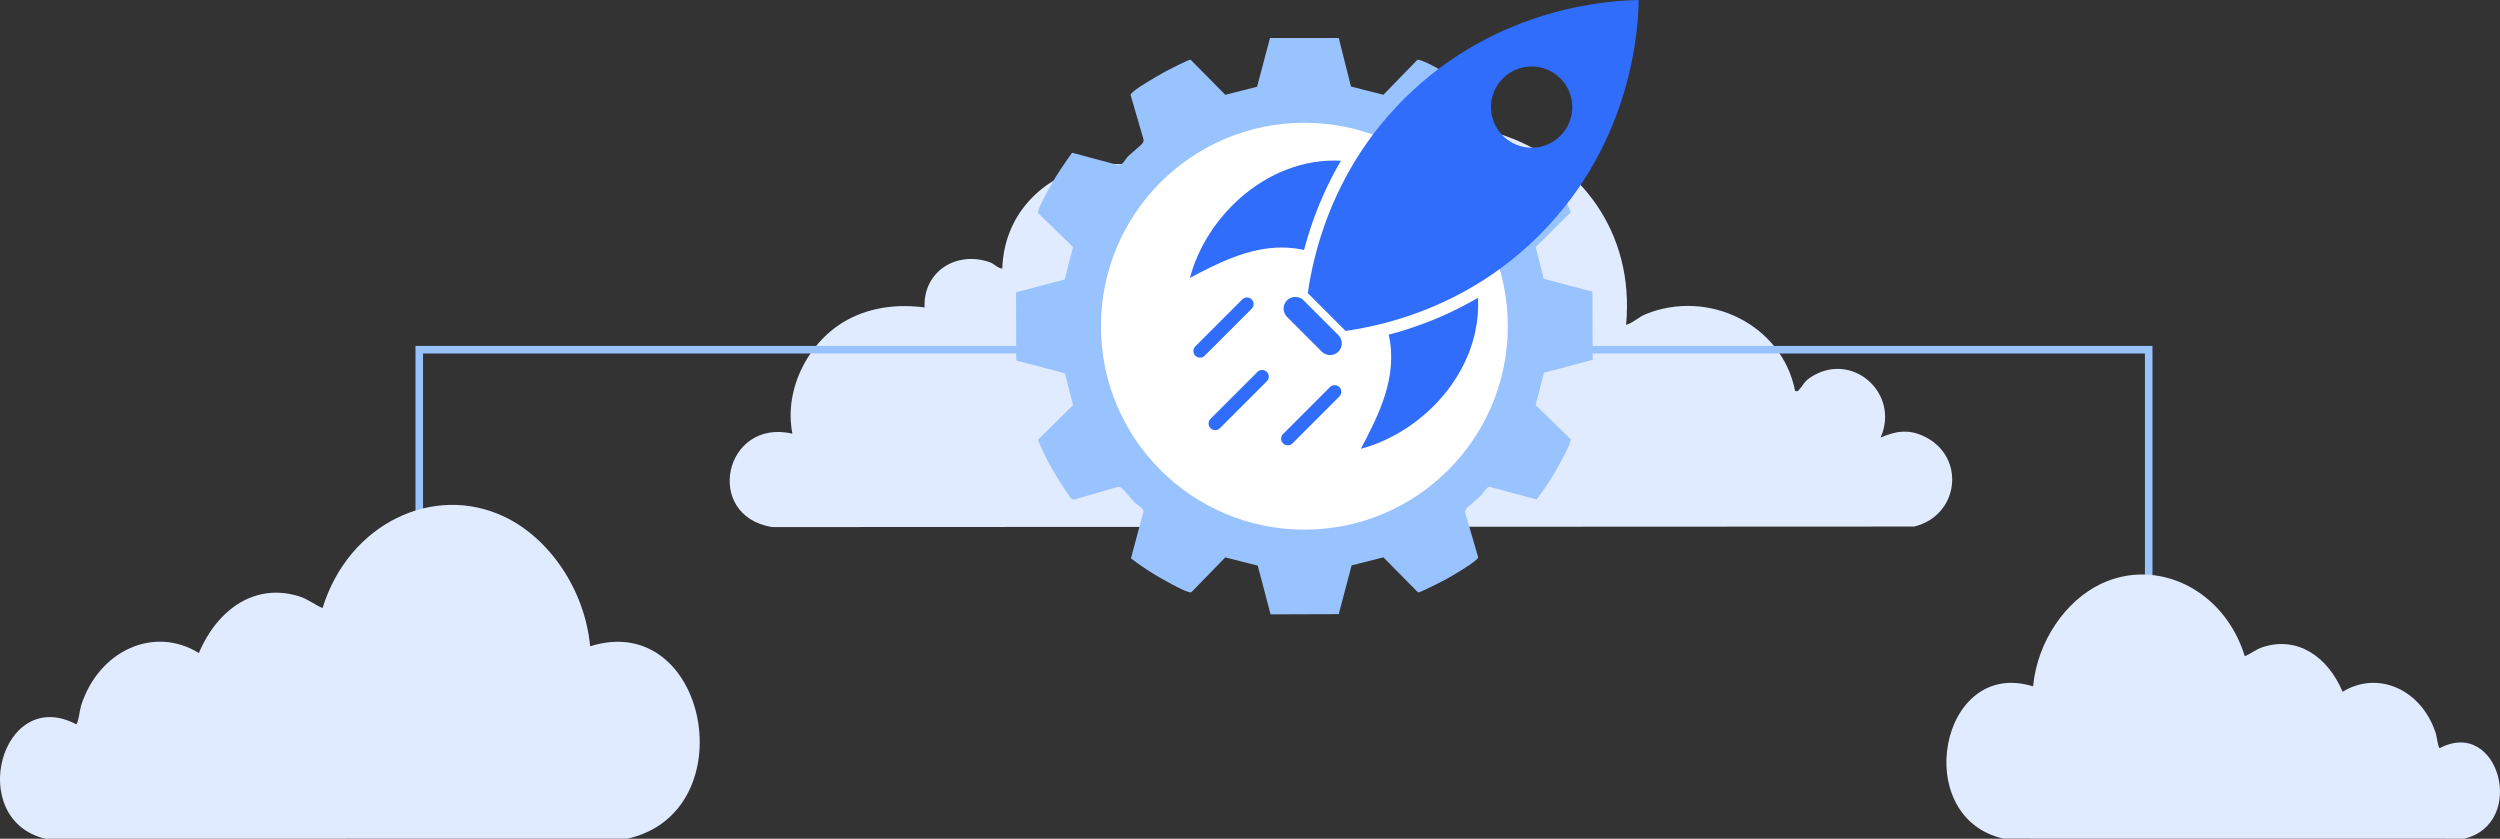
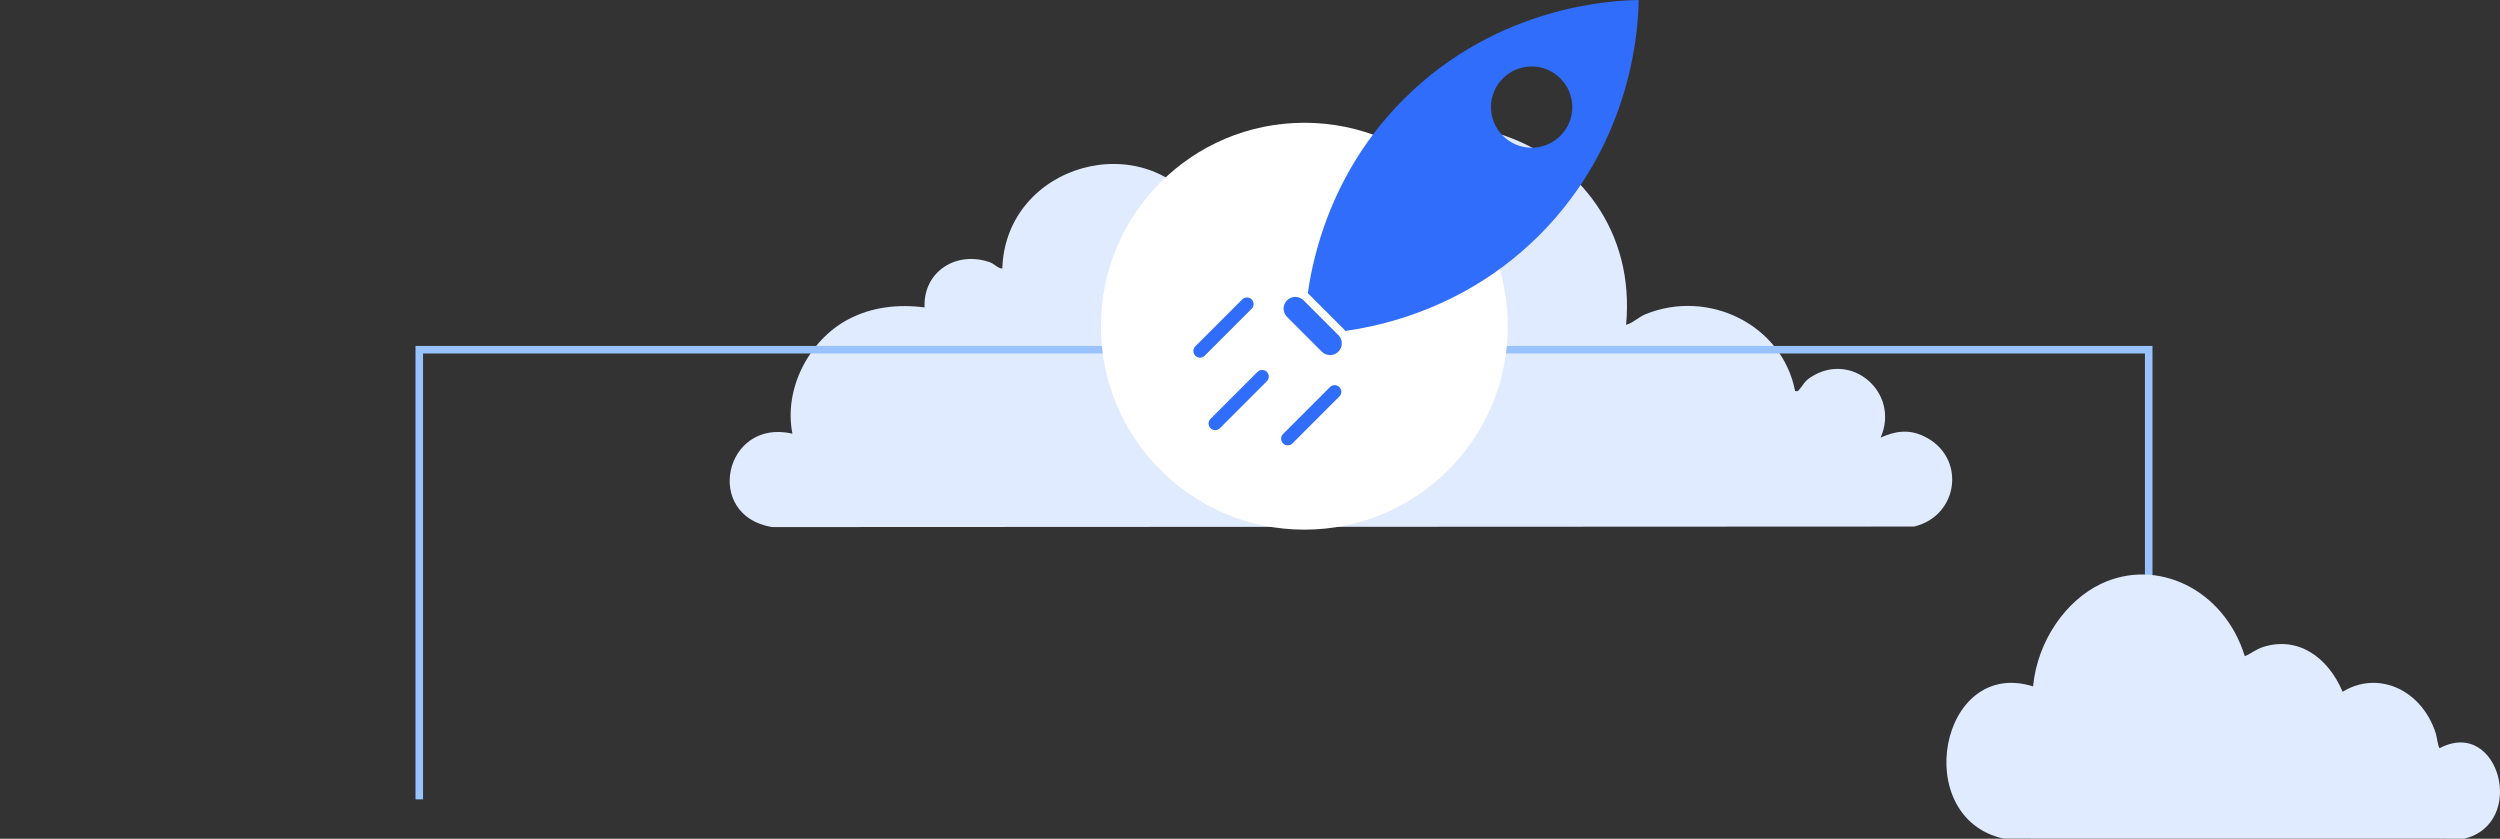
<svg xmlns="http://www.w3.org/2000/svg" id="uuid-11041131-a923-452a-a023-a62dd50de13c" viewBox="0 0 661.62 221.97">
  <rect x="0" y="0" width="661.62" height="221.97" fill="#333333" stroke="none" />
  <defs>
    <style>.uuid-694cfa4f-22d8-40bb-8db1-9d8b1e0829ed{fill:#99c3ff;}.uuid-b189c49f-53de-4f65-8226-e0bca36f0a3d{fill:#fff;}.uuid-79cdc7a4-449d-4c58-b0f1-e7ee33deec0f{fill:#e1ebff;}.uuid-5485d715-a7f8-4fe5-8ff8-c07cccf8c498{fill:none;stroke:#99c3ff;stroke-miterlimit:10;stroke-width:2px;}.uuid-4a7a76d6-4820-4273-883e-7c37e19eb84e{fill:#316dfb;}</style>
  </defs>
  <g id="uuid-05892c94-806a-4395-989c-0884198b8435">
    <path class="uuid-79cdc7a4-449d-4c58-b0f1-e7ee33deec0f" d="M430.33,85.98c1.92-.55,3.23-2.03,5.15-2.82,16.56-6.76,36.14,2.66,39.59,20.31.71.13.66.1,1.07-.33.99-1.05,1.3-2.13,2.87-3.18,10.97-7.37,23.91,4.03,18.69,15.85,3.95-1.74,7.39-2.28,11.43-.37,11.27,5.32,9.42,21.02-2.55,23.91l-302.28.14c-18.25-3.06-12.56-28.92,5.42-24.71-2.37-11.77,4.3-24.71,14.75-30.25,6.27-3.32,13.26-4.07,20.22-3.17-.42-9.54,8.5-15.1,17.33-11.93,1.23.44,1.96,1.58,3.24,1.64.86-27.66,37.83-38.09,52.98-14.92l1.05-.3c4.18-10.89,17.62-11.09,23.37-1.24,27.91-41.39,92.37-18.44,87.68,31.38Z" />
    <polyline class="uuid-5485d715-a7f8-4fe5-8ff8-c07cccf8c498" points="568.65 211.55 568.65 92.55 110.96 92.55 110.96 211.55" />
    <path class="uuid-79cdc7a4-449d-4c58-b0f1-e7ee33deec0f" d="M594.08,173.67c1.7-.73,3.02-1.86,4.83-2.44,8.97-2.87,17.02,2.33,21.06,11.85,9.33-5.76,20.96-.6,24.67,11.04.27.85.59,3.77,1.03,3.87,15.73-8.24,23.21,20.03,6.44,23.97l-121.86-.02c-24.87-5.53-16.87-48.02,7.8-40.29,1.14-11.99,8.64-22.7,17.98-27.14,14.73-7,32.56,1.35,38.05,19.15Z" />
-     <path class="uuid-694cfa4f-22d8-40bb-8db1-9d8b1e0829ed" d="M354.3,10.05l3.23,12.85,8.59,2.18,8.86-9.11c.24-.29.44-.13.71-.08,1.66.32,7.26,3.55,9.01,4.58,2.21,1.31,4.33,2.81,6.38,4.35l-3.33,12.44c.07.65,3.32,3.31,4.11,4.1.85.85,1.41,2.62,2.9,2.32l11.5-3.35.72.39c3.43,4.83,6.51,9.95,8.72,15.47l-9.29,9.18,2.13,8.42,12.9,3.4.06,18.04-12.89,3.41-2.2,8.57,9.11,8.86c.29.24.13.44.08.71-.32,1.66-3.55,7.26-4.58,9.01-1.31,2.21-2.81,4.33-4.35,6.38l-12.44-3.33c-.96.1-1.7,1.72-2.37,2.38-.75.75-3.54,2.98-3.81,3.44-.24.41-.42.69-.24,1.19l3.35,11.5c.07.37-.19.5-.39.72-1.09,1.17-6.19,4.17-7.84,5.1-.97.54-7.09,3.68-7.63,3.62l-9.18-9.29-8.42,2.13-3.4,12.9-18.04.06-3.4-12.9-8.59-2.18-8.86,9.11c-.24.29-.44.13-.71.08-1.66-.32-7.26-3.55-9.01-4.58-2.21-1.31-4.33-2.81-6.38-4.35l3.33-12.44c-.1-.96-1.72-1.7-2.38-2.37-.75-.75-2.98-3.54-3.44-3.81-.41-.24-.69-.42-1.19-.24l-11.5,3.35-.72-.39c-3.39-4.86-6.53-9.94-8.72-15.47l9.29-9.18-2.13-8.42-12.9-3.4-.06-18.04,12.89-3.41,2.2-8.57-9.11-8.86c-.29-.24-.13-.44-.08-.71.23-1.2,2.48-5.29,3.21-6.6,1.69-3.05,3.71-5.95,5.73-8.79l12.44,3.33c.96-.1,1.7-1.72,2.37-2.38.75-.75,3.54-2.98,3.81-3.44.24-.41.42-.69.24-1.19l-3.35-11.5c-.07-.37.19-.5.39-.72,1.16-1.25,6.7-4.43,8.47-5.41.94-.52,6.45-3.37,7-3.31l9.18,9.29,8.41-2.14,3.41-12.89h18.2ZM339.78,34.38c-30.75,2.58-51.9,33.18-45.55,63.02,8.11,38.13,55.15,54.29,84.86,28.62,38.64-33.39,11.98-95.94-39.3-91.64Z" />
    <circle class="uuid-b189c49f-53de-4f65-8226-e0bca36f0a3d" cx="345.2" cy="86.33" r="53.84" />
-     <path class="uuid-4a7a76d6-4820-4273-883e-7c37e19eb84e" d="M354.88,42.53c-3.57,6.09-6.17,12.14-8.05,17.83-.65,1.98-1.22,3.93-1.72,5.8-2.02-.45-4-.65-5.95-.65-8.72,0-16.82,4.09-24.26,8.04,1.98-7.38,6.21-14.37,11.9-19.83,7.04-6.78,16.31-11.23,26.31-11.23.59,0,1.18.02,1.77.04Z" />
-     <path class="uuid-4a7a76d6-4820-4273-883e-7c37e19eb84e" d="M390.42,87.79c-3.21,14.91-16,27.14-30.28,30.99,4.84-9.1,9.88-19.19,7.38-30.21,6.75-1.77,14.21-4.51,21.81-8.73.61-.33,1.21-.68,1.82-1.03.16,3.07-.1,6.07-.74,8.98Z" />
    <path class="uuid-4a7a76d6-4820-4273-883e-7c37e19eb84e" d="M371.48,26.26c-11.81,11.81-18.3,24.9-21.87,36.09-1.82,5.72-2.9,10.94-3.51,15.26.15.12.29.25.42.38l9.18,9.18c.14.13.26.27.36.42,8.22-1.18,19.77-3.97,31.73-10.6,6.58-3.64,13.28-8.44,19.62-14.78,25.11-25.11,26.18-56.02,26.26-62.2-6.18.09-37.09,1.15-62.2,26.26ZM405.34,39.09c-2.75,0-5.5-1.05-7.6-3.15-4.21-4.19-4.21-11.01,0-15.2,2.09-2.1,4.85-3.15,7.6-3.15s5.5,1.05,7.61,3.15c4.21,4.19,4.21,11.01,0,15.2-2.1,2.1-4.85,3.15-7.61,3.15Z" />
    <path class="uuid-4a7a76d6-4820-4273-883e-7c37e19eb84e" d="M335.26,100.9l-12.42,12.43c-.34.34-.79.51-1.24.51s-.9-.17-1.24-.51c-.69-.69-.69-1.8,0-2.49l12.43-12.42c.33-.34.78-.51,1.23-.51s.9.17,1.24.51c.69.68.69,1.8,0,2.48Z" />
    <path class="uuid-4a7a76d6-4820-4273-883e-7c37e19eb84e" d="M354.46,104.92l-12.42,12.43c-.34.34-.79.51-1.24.51s-.9-.17-1.24-.51c-.69-.69-.69-1.8,0-2.49l12.43-12.43c.33-.33.78-.5,1.23-.5s.9.17,1.24.5c.69.69.69,1.8,0,2.49Z" />
    <path class="uuid-4a7a76d6-4820-4273-883e-7c37e19eb84e" d="M331.25,81.71l-12.43,12.43c-.34.34-.79.51-1.24.51s-.9-.17-1.24-.51c-.69-.68-.69-1.8,0-2.48l12.43-12.43c.34-.34.79-.51,1.24-.51s.9.17,1.24.51c.68.68.68,1.8,0,2.48Z" />
    <path class="uuid-4a7a76d6-4820-4273-883e-7c37e19eb84e" d="M355.1,90.98c-.02.76-.33,1.51-.91,2.09-.6.6-1.39.9-2.19.9s-1.59-.3-2.19-.9l-1.48-1.48-1.56-1.56-3.12-3.12-3.04-3.04c-1.21-1.21-1.21-3.18,0-4.38.59-.59,1.33-.89,2.09-.91h.1c.32,0,.65.05.97.16.18.05.35.12.51.21.26.14.5.32.72.54l9.18,9.18c.21.21.4.46.54.72.1.16.16.33.23.51.11.34.16.7.15,1.06Z" />
-     <path class="uuid-79cdc7a4-449d-4c58-b0f1-e7ee33deec0f" d="M85.36,160.93c-2.15-.92-3.82-2.35-6.11-3.08-11.34-3.63-21.51,2.94-26.62,14.97-11.8-7.28-26.49-.76-31.18,13.95-.34,1.07-.74,4.76-1.3,4.9-19.88-10.42-29.33,25.31-8.13,30.3l154.02-.02c31.44-6.98,21.32-60.69-9.86-50.92-1.44-15.16-10.92-28.69-22.73-34.3-18.62-8.84-41.15,1.71-48.09,24.21Z" />
  </g>
</svg>